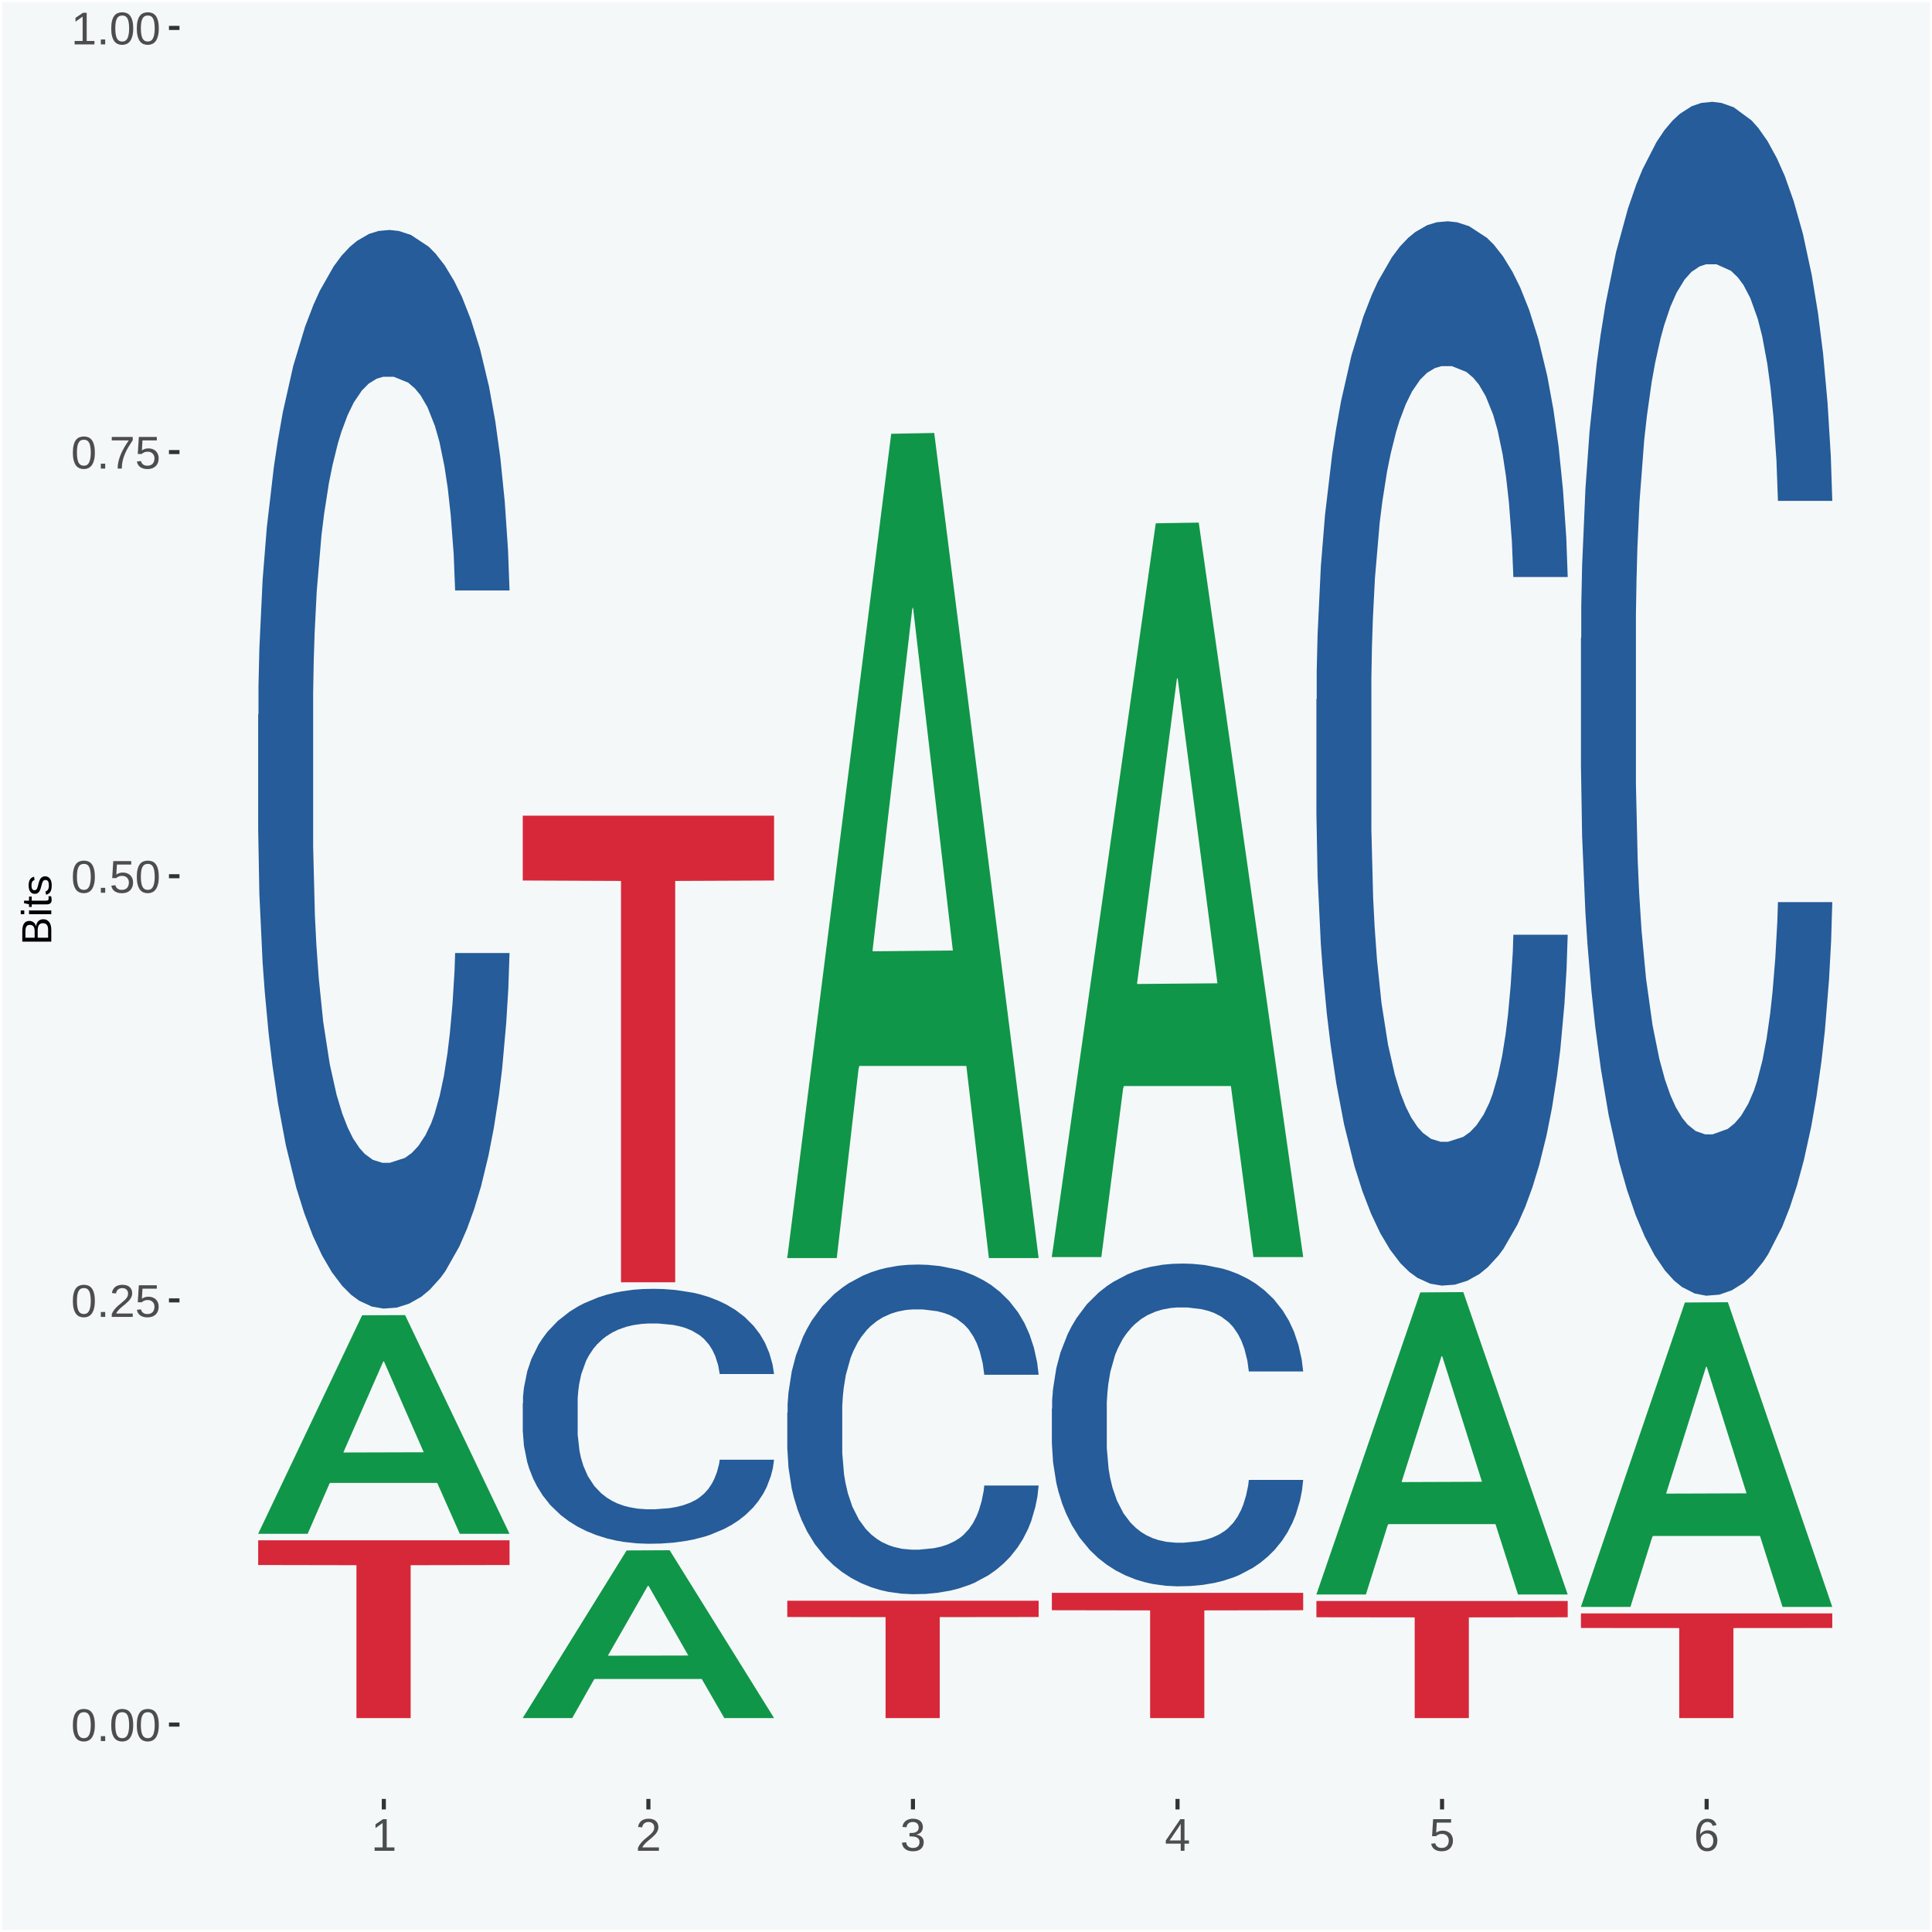
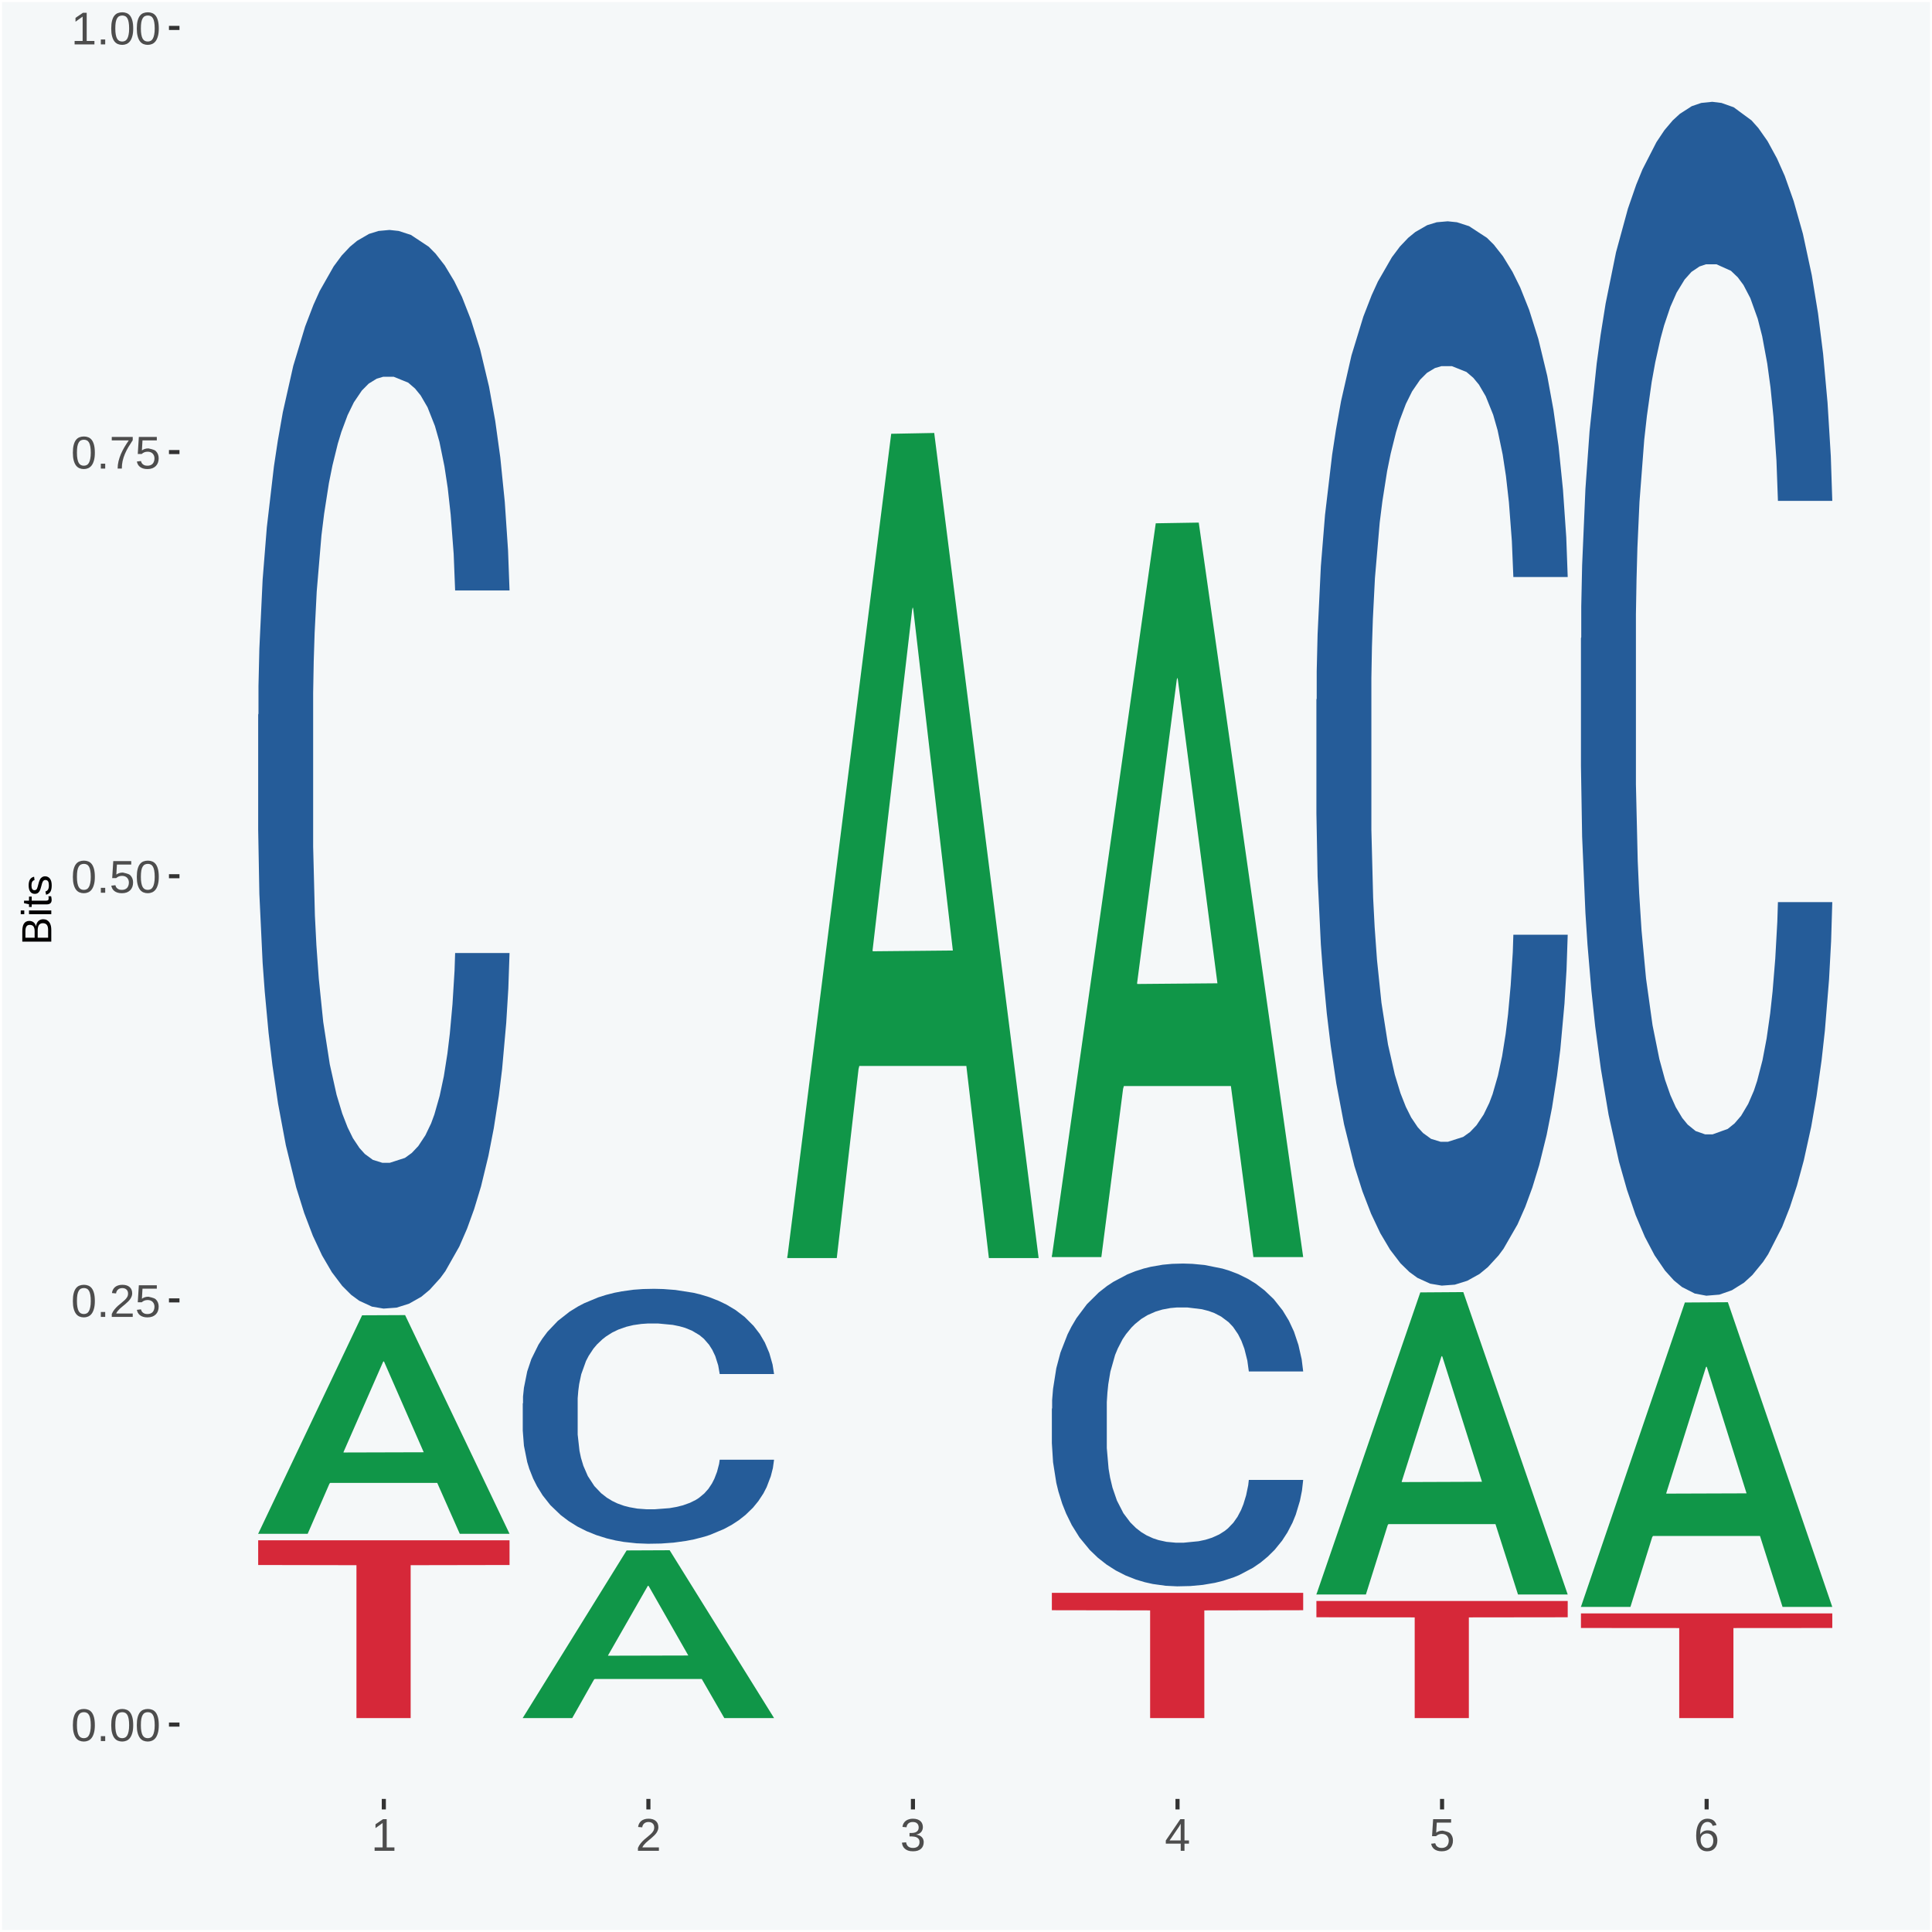
<svg xmlns="http://www.w3.org/2000/svg" xmlns:xlink="http://www.w3.org/1999/xlink" width="504pt" height="504pt" viewBox="0 0 504 504" version="1.1">
  <defs>
    <g>
      <symbol overflow="visible" id="glyph0-0">
        <path style="stroke:none;" d="M 0.406 0 L 0.406 -8 L 3.594 -8 L 3.594 0 Z M 0.797 -0.406 L 3.188 -0.406 L 3.188 -7.594 L 0.797 -7.594 Z M 0.797 -0.406 " />
      </symbol>
      <symbol overflow="visible" id="glyph0-1">
        <path style="stroke:none;" d="M 6.203 -4.125 C 6.203 -3.332 6.125 -2.664 5.969 -2.125 C 5.82 -1.582 5.617 -1.145 5.359 -0.812 C 5.098 -0.477 4.789 -0.238 4.438 -0.094 C 4.094 0.051 3.723 0.125 3.328 0.125 C 2.922 0.125 2.539 0.051 2.188 -0.094 C 1.844 -0.238 1.539 -0.477 1.281 -0.812 C 1.031 -1.145 0.832 -1.582 0.688 -2.125 C 0.539 -2.664 0.469 -3.332 0.469 -4.125 C 0.469 -4.957 0.539 -5.645 0.688 -6.188 C 0.832 -6.738 1.035 -7.176 1.297 -7.5 C 1.555 -7.82 1.859 -8.047 2.203 -8.172 C 2.555 -8.305 2.941 -8.375 3.359 -8.375 C 3.754 -8.375 4.125 -8.305 4.469 -8.172 C 4.812 -8.047 5.113 -7.82 5.375 -7.5 C 5.633 -7.176 5.836 -6.738 5.984 -6.188 C 6.129 -5.645 6.203 -4.957 6.203 -4.125 Z M 5.141 -4.125 C 5.141 -4.781 5.098 -5.328 5.016 -5.766 C 4.941 -6.203 4.828 -6.551 4.672 -6.812 C 4.516 -7.07 4.328 -7.254 4.109 -7.359 C 3.891 -7.473 3.641 -7.531 3.359 -7.531 C 3.055 -7.531 2.789 -7.473 2.562 -7.359 C 2.344 -7.254 2.156 -7.07 2 -6.812 C 1.844 -6.551 1.723 -6.203 1.641 -5.766 C 1.566 -5.328 1.531 -4.781 1.531 -4.125 C 1.531 -3.5 1.57 -2.969 1.656 -2.531 C 1.738 -2.094 1.852 -1.742 2 -1.484 C 2.156 -1.223 2.344 -1.035 2.562 -0.922 C 2.789 -0.805 3.047 -0.75 3.328 -0.75 C 3.609 -0.75 3.859 -0.805 4.078 -0.922 C 4.305 -1.035 4.492 -1.223 4.641 -1.484 C 4.797 -1.742 4.914 -2.094 5 -2.531 C 5.094 -2.969 5.141 -3.5 5.141 -4.125 Z M 5.141 -4.125 " />
      </symbol>
      <symbol overflow="visible" id="glyph0-2">
        <path style="stroke:none;" d="M 1.094 0 L 1.094 -1.281 L 2.234 -1.281 L 2.234 0 Z M 1.094 0 " />
      </symbol>
      <symbol overflow="visible" id="glyph0-3">
        <path style="stroke:none;" d="M 0.609 0 L 0.609 -0.75 C 0.805 -1.207 1.047 -1.609 1.328 -1.953 C 1.617 -2.305 1.922 -2.625 2.234 -2.906 C 2.555 -3.188 2.867 -3.445 3.172 -3.688 C 3.484 -3.938 3.766 -4.18 4.016 -4.422 C 4.266 -4.66 4.469 -4.91 4.625 -5.172 C 4.781 -5.441 4.859 -5.742 4.859 -6.078 C 4.859 -6.316 4.82 -6.523 4.75 -6.703 C 4.676 -6.879 4.57 -7.023 4.438 -7.141 C 4.312 -7.266 4.156 -7.359 3.969 -7.422 C 3.781 -7.484 3.578 -7.516 3.359 -7.516 C 3.141 -7.516 2.938 -7.484 2.75 -7.422 C 2.57 -7.367 2.41 -7.281 2.266 -7.156 C 2.117 -7.039 2 -6.895 1.906 -6.719 C 1.812 -6.551 1.754 -6.352 1.734 -6.125 L 0.656 -6.219 C 0.688 -6.508 0.766 -6.785 0.891 -7.047 C 1.023 -7.316 1.203 -7.551 1.422 -7.75 C 1.648 -7.945 1.922 -8.098 2.234 -8.203 C 2.555 -8.316 2.93 -8.375 3.359 -8.375 C 3.766 -8.375 4.125 -8.328 4.438 -8.234 C 4.758 -8.141 5.031 -7.992 5.25 -7.797 C 5.477 -7.609 5.648 -7.375 5.766 -7.094 C 5.879 -6.812 5.938 -6.488 5.938 -6.125 C 5.938 -5.844 5.883 -5.578 5.781 -5.328 C 5.688 -5.078 5.555 -4.836 5.391 -4.609 C 5.223 -4.379 5.031 -4.16 4.812 -3.953 C 4.594 -3.742 4.363 -3.535 4.125 -3.328 C 3.895 -3.129 3.656 -2.93 3.406 -2.734 C 3.164 -2.535 2.938 -2.336 2.719 -2.141 C 2.508 -1.941 2.32 -1.738 2.156 -1.531 C 1.988 -1.332 1.859 -1.117 1.766 -0.891 L 6.078 -0.891 L 6.078 0 Z M 0.609 0 " />
      </symbol>
      <symbol overflow="visible" id="glyph0-4">
-         <path style="stroke:none;" d="M 6.172 -2.688 C 6.172 -2.27 6.109 -1.891 5.984 -1.547 C 5.859 -1.203 5.672 -0.906 5.422 -0.656 C 5.18 -0.414 4.879 -0.223 4.516 -0.078 C 4.148 0.055 3.723 0.125 3.234 0.125 C 2.805 0.125 2.43 0.07 2.109 -0.031 C 1.785 -0.133 1.508 -0.273 1.281 -0.453 C 1.062 -0.629 0.883 -0.836 0.75 -1.078 C 0.625 -1.316 0.535 -1.57 0.484 -1.844 L 1.547 -1.969 C 1.586 -1.812 1.645 -1.66 1.719 -1.516 C 1.801 -1.367 1.91 -1.238 2.047 -1.125 C 2.18 -1.008 2.348 -0.914 2.547 -0.844 C 2.742 -0.781 2.984 -0.75 3.266 -0.75 C 3.535 -0.75 3.781 -0.789 4 -0.875 C 4.227 -0.957 4.422 -1.078 4.578 -1.234 C 4.734 -1.398 4.852 -1.602 4.938 -1.844 C 5.031 -2.082 5.078 -2.359 5.078 -2.672 C 5.078 -2.922 5.035 -3.148 4.953 -3.359 C 4.867 -3.578 4.75 -3.766 4.594 -3.922 C 4.445 -4.078 4.258 -4.195 4.031 -4.281 C 3.812 -4.363 3.562 -4.406 3.281 -4.406 C 3.113 -4.406 2.953 -4.391 2.797 -4.359 C 2.648 -4.328 2.516 -4.285 2.391 -4.234 C 2.266 -4.18 2.148 -4.117 2.047 -4.047 C 1.941 -3.973 1.844 -3.895 1.75 -3.812 L 0.719 -3.812 L 1 -8.25 L 5.688 -8.25 L 5.688 -7.359 L 1.953 -7.359 L 1.797 -4.734 C 1.984 -4.879 2.219 -5.004 2.5 -5.109 C 2.781 -5.211 3.113 -5.266 3.5 -5.266 C 3.914 -5.266 4.285 -5.203 4.609 -5.078 C 4.941 -4.953 5.223 -4.773 5.453 -4.547 C 5.68 -4.316 5.859 -4.047 5.984 -3.734 C 6.109 -3.422 6.172 -3.07 6.172 -2.688 Z M 6.172 -2.688 " />
+         <path style="stroke:none;" d="M 6.172 -2.688 C 6.172 -2.27 6.109 -1.891 5.984 -1.547 C 5.859 -1.203 5.672 -0.906 5.422 -0.656 C 5.18 -0.414 4.879 -0.223 4.516 -0.078 C 4.148 0.055 3.723 0.125 3.234 0.125 C 2.805 0.125 2.43 0.07 2.109 -0.031 C 1.785 -0.133 1.508 -0.273 1.281 -0.453 C 1.062 -0.629 0.883 -0.836 0.75 -1.078 C 0.625 -1.316 0.535 -1.57 0.484 -1.844 L 1.547 -1.969 C 1.586 -1.812 1.645 -1.66 1.719 -1.516 C 1.801 -1.367 1.91 -1.238 2.047 -1.125 C 2.18 -1.008 2.348 -0.914 2.547 -0.844 C 2.742 -0.781 2.984 -0.75 3.266 -0.75 C 3.535 -0.75 3.781 -0.789 4 -0.875 C 4.227 -0.957 4.422 -1.078 4.578 -1.234 C 4.734 -1.398 4.852 -1.602 4.938 -1.844 C 5.031 -2.082 5.078 -2.359 5.078 -2.672 C 5.078 -2.922 5.035 -3.148 4.953 -3.359 C 4.867 -3.578 4.75 -3.766 4.594 -3.922 C 4.445 -4.078 4.258 -4.195 4.031 -4.281 C 3.812 -4.363 3.562 -4.406 3.281 -4.406 C 3.113 -4.406 2.953 -4.391 2.797 -4.359 C 2.648 -4.328 2.516 -4.285 2.391 -4.234 C 2.266 -4.18 2.148 -4.117 2.047 -4.047 C 1.941 -3.973 1.844 -3.895 1.75 -3.812 L 0.719 -3.812 L 1 -8.25 L 5.688 -8.25 L 5.688 -7.359 L 1.953 -7.359 L 1.797 -4.734 C 1.984 -4.879 2.219 -5.004 2.5 -5.109 C 2.781 -5.211 3.113 -5.266 3.5 -5.266 C 4.941 -4.953 5.223 -4.773 5.453 -4.547 C 5.68 -4.316 5.859 -4.047 5.984 -3.734 C 6.109 -3.422 6.172 -3.07 6.172 -2.688 Z M 6.172 -2.688 " />
      </symbol>
      <symbol overflow="visible" id="glyph0-5">
        <path style="stroke:none;" d="M 6.078 -7.406 C 5.66 -6.77 5.273 -6.16 4.922 -5.578 C 4.578 -4.992 4.281 -4.406 4.031 -3.812 C 3.781 -3.219 3.582 -2.609 3.438 -1.984 C 3.301 -1.367 3.234 -0.707 3.234 0 L 2.141 0 C 2.141 -0.656 2.219 -1.301 2.375 -1.938 C 2.531 -2.57 2.738 -3.195 3 -3.812 C 3.27 -4.426 3.578 -5.023 3.922 -5.609 C 4.273 -6.203 4.648 -6.785 5.047 -7.359 L 0.609 -7.359 L 0.609 -8.25 L 6.078 -8.25 Z M 6.078 -7.406 " />
      </symbol>
      <symbol overflow="visible" id="glyph0-6">
        <path style="stroke:none;" d="M 0.922 0 L 0.922 -0.891 L 3.016 -0.891 L 3.016 -7.25 L 1.156 -5.922 L 1.156 -6.922 L 3.109 -8.25 L 4.078 -8.25 L 4.078 -0.891 L 6.094 -0.891 L 6.094 0 Z M 0.922 0 " />
      </symbol>
      <symbol overflow="visible" id="glyph0-7">
        <path style="stroke:none;" d="M 6.141 -2.281 C 6.141 -1.906 6.078 -1.566 5.953 -1.266 C 5.836 -0.973 5.66 -0.723 5.422 -0.516 C 5.18 -0.305 4.883 -0.145 4.531 -0.031 C 4.188 0.07 3.789 0.125 3.344 0.125 C 2.832 0.125 2.398 0.062 2.047 -0.062 C 1.703 -0.195 1.414 -0.367 1.188 -0.578 C 0.957 -0.785 0.785 -1.02 0.672 -1.281 C 0.566 -1.551 0.492 -1.832 0.453 -2.125 L 1.547 -2.219 C 1.578 -2 1.633 -1.801 1.719 -1.625 C 1.801 -1.445 1.914 -1.289 2.062 -1.156 C 2.207 -1.031 2.383 -0.93 2.594 -0.859 C 2.801 -0.785 3.051 -0.75 3.344 -0.75 C 3.875 -0.75 4.289 -0.879 4.594 -1.141 C 4.895 -1.41 5.047 -1.801 5.047 -2.312 C 5.047 -2.613 4.977 -2.859 4.844 -3.047 C 4.707 -3.234 4.539 -3.379 4.344 -3.484 C 4.145 -3.586 3.926 -3.656 3.688 -3.688 C 3.445 -3.727 3.227 -3.75 3.031 -3.75 L 2.438 -3.75 L 2.438 -4.656 L 3.016 -4.656 C 3.211 -4.656 3.414 -4.676 3.625 -4.719 C 3.844 -4.758 4.039 -4.832 4.219 -4.938 C 4.395 -5.051 4.539 -5.195 4.656 -5.375 C 4.77 -5.562 4.828 -5.797 4.828 -6.078 C 4.828 -6.523 4.695 -6.875 4.438 -7.125 C 4.188 -7.383 3.801 -7.516 3.281 -7.516 C 2.82 -7.516 2.445 -7.395 2.156 -7.156 C 1.875 -6.914 1.707 -6.578 1.656 -6.141 L 0.594 -6.234 C 0.633 -6.598 0.734 -6.91 0.891 -7.172 C 1.047 -7.441 1.242 -7.664 1.484 -7.844 C 1.734 -8.02 2.008 -8.148 2.312 -8.234 C 2.625 -8.328 2.953 -8.375 3.297 -8.375 C 3.754 -8.375 4.148 -8.316 4.484 -8.203 C 4.816 -8.086 5.086 -7.93 5.297 -7.734 C 5.516 -7.535 5.672 -7.301 5.766 -7.031 C 5.867 -6.77 5.922 -6.488 5.922 -6.188 C 5.922 -5.945 5.883 -5.723 5.812 -5.516 C 5.75 -5.305 5.645 -5.113 5.5 -4.938 C 5.363 -4.77 5.188 -4.625 4.969 -4.5 C 4.75 -4.383 4.488 -4.297 4.188 -4.234 L 4.188 -4.219 C 4.52 -4.176 4.805 -4.098 5.047 -3.984 C 5.297 -3.867 5.5 -3.723 5.656 -3.547 C 5.82 -3.379 5.941 -3.188 6.016 -2.969 C 6.098 -2.75 6.141 -2.52 6.141 -2.281 Z M 6.141 -2.281 " />
      </symbol>
      <symbol overflow="visible" id="glyph0-8">
        <path style="stroke:none;" d="M 5.156 -1.875 L 5.156 0 L 4.172 0 L 4.172 -1.875 L 0.281 -1.875 L 0.281 -2.688 L 4.062 -8.25 L 5.156 -8.25 L 5.156 -2.703 L 6.328 -2.703 L 6.328 -1.875 Z M 4.172 -7.062 C 4.16 -7.039 4.141 -7.004 4.109 -6.953 C 4.078 -6.898 4.039 -6.836 4 -6.766 C 3.957 -6.691 3.914 -6.617 3.875 -6.547 C 3.844 -6.473 3.812 -6.414 3.781 -6.375 L 1.656 -3.25 C 1.633 -3.219 1.602 -3.176 1.562 -3.125 C 1.531 -3.07 1.492 -3.02 1.453 -2.969 C 1.422 -2.914 1.383 -2.863 1.344 -2.812 C 1.301 -2.77 1.27 -2.734 1.25 -2.703 L 4.172 -2.703 Z M 4.172 -7.062 " />
      </symbol>
      <symbol overflow="visible" id="glyph0-9">
        <path style="stroke:none;" d="M 6.141 -2.703 C 6.141 -2.285 6.082 -1.906 5.969 -1.562 C 5.852 -1.219 5.68 -0.922 5.453 -0.672 C 5.234 -0.422 4.957 -0.223 4.625 -0.078 C 4.289 0.055 3.91 0.125 3.484 0.125 C 3.004 0.125 2.582 0.031 2.219 -0.156 C 1.863 -0.344 1.566 -0.609 1.328 -0.953 C 1.086 -1.297 0.906 -1.719 0.781 -2.219 C 0.664 -2.727 0.609 -3.301 0.609 -3.938 C 0.609 -4.676 0.676 -5.32 0.812 -5.875 C 0.945 -6.426 1.141 -6.883 1.391 -7.25 C 1.648 -7.625 1.961 -7.906 2.328 -8.094 C 2.691 -8.281 3.102 -8.375 3.562 -8.375 C 3.844 -8.375 4.102 -8.344 4.344 -8.281 C 4.594 -8.227 4.816 -8.133 5.016 -8 C 5.223 -7.875 5.398 -7.703 5.547 -7.484 C 5.703 -7.273 5.828 -7.016 5.922 -6.703 L 4.906 -6.516 C 4.801 -6.867 4.629 -7.125 4.391 -7.281 C 4.148 -7.445 3.867 -7.531 3.547 -7.531 C 3.266 -7.531 3.004 -7.457 2.766 -7.312 C 2.535 -7.176 2.336 -6.973 2.172 -6.703 C 2.004 -6.43 1.875 -6.086 1.781 -5.672 C 1.695 -5.266 1.656 -4.789 1.656 -4.25 C 1.852 -4.602 2.125 -4.875 2.469 -5.062 C 2.812 -5.25 3.207 -5.344 3.656 -5.344 C 4.031 -5.344 4.367 -5.281 4.672 -5.156 C 4.984 -5.031 5.25 -4.852 5.469 -4.625 C 5.688 -4.406 5.852 -4.129 5.969 -3.797 C 6.082 -3.473 6.141 -3.109 6.141 -2.703 Z M 5.078 -2.656 C 5.078 -2.938 5.039 -3.191 4.969 -3.422 C 4.895 -3.66 4.785 -3.859 4.641 -4.016 C 4.504 -4.18 4.332 -4.305 4.125 -4.391 C 3.926 -4.484 3.688 -4.531 3.406 -4.531 C 3.219 -4.531 3.023 -4.5 2.828 -4.438 C 2.629 -4.383 2.453 -4.289 2.297 -4.156 C 2.141 -4.031 2.008 -3.863 1.906 -3.656 C 1.812 -3.457 1.766 -3.207 1.766 -2.906 C 1.766 -2.602 1.801 -2.316 1.875 -2.047 C 1.957 -1.785 2.07 -1.555 2.219 -1.359 C 2.363 -1.172 2.539 -1.02 2.75 -0.906 C 2.957 -0.789 3.191 -0.734 3.453 -0.734 C 3.703 -0.734 3.926 -0.773 4.125 -0.859 C 4.332 -0.953 4.504 -1.082 4.641 -1.25 C 4.785 -1.414 4.895 -1.613 4.969 -1.844 C 5.039 -2.082 5.078 -2.352 5.078 -2.656 Z M 5.078 -2.656 " />
      </symbol>
      <symbol overflow="visible" id="glyph1-0">
        <path style="stroke:none;" d="M 0 -0.359 L -7.328 -0.359 L -7.328 -3.281 L 0 -3.281 Z M -0.359 -0.734 L -0.359 -2.922 L -6.969 -2.922 L -6.969 -0.734 Z M -0.359 -0.734 " />
      </symbol>
      <symbol overflow="visible" id="glyph1-1">
        <path style="stroke:none;" d="M -2.125 -6.75 C -1.75 -6.75 -1.426 -6.676 -1.156 -6.531 C -0.883 -6.383 -0.66 -6.18 -0.484 -5.922 C -0.316 -5.672 -0.191 -5.375 -0.109 -5.031 C -0.035 -4.695 0 -4.344 0 -3.969 L 0 -0.906 L -7.562 -0.906 L -7.562 -3.656 C -7.562 -4.07 -7.523 -4.441 -7.453 -4.766 C -7.391 -5.098 -7.281 -5.379 -7.125 -5.609 C -6.977 -5.836 -6.789 -6.008 -6.562 -6.125 C -6.332 -6.25 -6.055 -6.312 -5.734 -6.312 C -5.523 -6.312 -5.328 -6.281 -5.141 -6.219 C -4.953 -6.164 -4.781 -6.078 -4.625 -5.953 C -4.477 -5.836 -4.348 -5.688 -4.234 -5.5 C -4.129 -5.32 -4.047 -5.113 -3.984 -4.875 C -3.953 -5.176 -3.883 -5.441 -3.781 -5.672 C -3.676 -5.91 -3.539 -6.109 -3.375 -6.266 C -3.219 -6.43 -3.031 -6.551 -2.812 -6.625 C -2.602 -6.707 -2.375 -6.75 -2.125 -6.75 Z M -5.609 -5.281 C -6.016 -5.281 -6.305 -5.141 -6.484 -4.859 C -6.66 -4.586 -6.75 -4.188 -6.75 -3.656 L -6.75 -1.922 L -4.344 -1.922 L -4.344 -3.656 C -4.344 -3.957 -4.375 -4.211 -4.438 -4.422 C -4.5 -4.629 -4.582 -4.797 -4.688 -4.922 C -4.801 -5.047 -4.93 -5.133 -5.078 -5.188 C -5.234 -5.25 -5.41 -5.281 -5.609 -5.281 Z M -2.219 -5.719 C -2.457 -5.719 -2.66 -5.672 -2.828 -5.578 C -2.992 -5.492 -3.129 -5.367 -3.234 -5.203 C -3.348 -5.047 -3.426 -4.848 -3.469 -4.609 C -3.52 -4.379 -3.547 -4.125 -3.547 -3.844 L -3.547 -1.922 L -0.828 -1.922 L -0.828 -3.922 C -0.828 -4.18 -0.848 -4.422 -0.891 -4.641 C -0.93 -4.859 -1.004 -5.047 -1.109 -5.203 C -1.211 -5.367 -1.352 -5.492 -1.531 -5.578 C -1.719 -5.672 -1.945 -5.719 -2.219 -5.719 Z M -2.219 -5.719 " />
      </symbol>
      <symbol overflow="visible" id="glyph1-2">
        <path style="stroke:none;" d="M -7.047 -0.734 L -7.969 -0.734 L -7.969 -1.703 L -7.047 -1.703 Z M 0 -0.734 L -5.812 -0.734 L -5.812 -1.703 L 0 -1.703 Z M 0 -0.734 " />
      </symbol>
      <symbol overflow="visible" id="glyph1-3">
        <path style="stroke:none;" d="M -0.047 -2.969 C -0.004 -2.82 0.023 -2.672 0.047 -2.516 C 0.078 -2.367 0.094 -2.195 0.094 -2 C 0.094 -1.227 -0.348 -0.844 -1.234 -0.844 L -5.109 -0.844 L -5.109 -0.172 L -5.812 -0.172 L -5.812 -0.875 L -7.109 -1.156 L -7.109 -1.812 L -5.812 -1.812 L -5.812 -2.875 L -5.109 -2.875 L -5.109 -1.812 L -1.438 -1.812 C -1.156 -1.812 -0.957 -1.852 -0.844 -1.938 C -0.738 -2.031 -0.688 -2.191 -0.688 -2.422 C -0.688 -2.516 -0.691 -2.602 -0.703 -2.688 C -0.711 -2.77 -0.727 -2.863 -0.75 -2.969 Z M -0.047 -2.969 " />
      </symbol>
      <symbol overflow="visible" id="glyph1-4">
        <path style="stroke:none;" d="M -1.609 -5.109 C -1.336 -5.109 -1.094 -5.051 -0.875 -4.938 C -0.664 -4.832 -0.488 -4.68 -0.344 -4.484 C -0.195 -4.285 -0.082 -4.039 0 -3.75 C 0.07 -3.457 0.109 -3.125 0.109 -2.75 C 0.109 -2.406 0.082 -2.098 0.031 -1.828 C -0.02 -1.555 -0.102 -1.316 -0.219 -1.109 C -0.332 -0.91 -0.484 -0.742 -0.672 -0.609 C -0.859 -0.473 -1.086 -0.375 -1.359 -0.312 L -1.531 -1.156 C -1.219 -1.238 -0.988 -1.41 -0.844 -1.672 C -0.695 -1.93 -0.625 -2.289 -0.625 -2.75 C -0.625 -2.957 -0.641 -3.145 -0.672 -3.312 C -0.703 -3.488 -0.75 -3.641 -0.812 -3.766 C -0.883 -3.891 -0.977 -3.984 -1.094 -4.047 C -1.207 -4.117 -1.352 -4.156 -1.531 -4.156 C -1.707 -4.156 -1.848 -4.113 -1.953 -4.031 C -2.066 -3.957 -2.16 -3.844 -2.234 -3.688 C -2.316 -3.539 -2.383 -3.363 -2.438 -3.156 C -2.5 -2.945 -2.562 -2.719 -2.625 -2.469 C -2.688 -2.238 -2.754 -2.008 -2.828 -1.781 C -2.898 -1.551 -3 -1.344 -3.125 -1.156 C -3.25 -0.969 -3.398 -0.816 -3.578 -0.703 C -3.766 -0.586 -4 -0.531 -4.281 -0.531 C -4.812 -0.531 -5.211 -0.719 -5.484 -1.094 C -5.766 -1.477 -5.906 -2.031 -5.906 -2.75 C -5.906 -3.395 -5.789 -3.906 -5.562 -4.281 C -5.332 -4.656 -4.973 -4.895 -4.484 -5 L -4.375 -4.125 C -4.52 -4.094 -4.645 -4.035 -4.75 -3.953 C -4.852 -3.867 -4.938 -3.766 -5 -3.641 C -5.062 -3.516 -5.102 -3.375 -5.125 -3.219 C -5.156 -3.07 -5.172 -2.914 -5.172 -2.75 C -5.172 -2.312 -5.102 -1.988 -4.969 -1.781 C -4.844 -1.582 -4.645 -1.484 -4.375 -1.484 C -4.219 -1.484 -4.086 -1.52 -3.984 -1.594 C -3.879 -1.664 -3.789 -1.77 -3.719 -1.906 C -3.656 -2.051 -3.598 -2.219 -3.547 -2.406 C -3.492 -2.602 -3.438 -2.816 -3.375 -3.047 C -3.332 -3.203 -3.289 -3.359 -3.25 -3.516 C -3.207 -3.68 -3.156 -3.836 -3.094 -3.984 C -3.031 -4.141 -2.957 -4.285 -2.875 -4.422 C -2.789 -4.555 -2.688 -4.672 -2.562 -4.766 C -2.445 -4.867 -2.312 -4.953 -2.156 -5.016 C -2 -5.078 -1.816 -5.109 -1.609 -5.109 Z M -1.609 -5.109 " />
      </symbol>
    </g>
    <clipPath id="clip1">
      <path d="M 46.82 5.48 L 498.52 5.48 L 498.52 469.281 L 46.82 469.281 Z M 46.82 5.48 " />
    </clipPath>
  </defs>
  <g id="surface1">
    <rect x="0" y="0" width="504" height="504" style="fill:rgb(96.078%,97.255%,97.647%);fill-opacity:1;stroke:none;" />
    <path style="fill:none;stroke-width:1.07;stroke-linecap:round;stroke-linejoin:round;stroke:rgb(100%,100%,100%);stroke-opacity:1;stroke-miterlimit:10;" d="M 0 0 L 504 0 L 504 504 L 0 504 Z M 0 0 " transform="matrix(1,0,0,-1,0,504)" />
    <g clip-path="url(#clip1)" clip-rule="nonzero">
      <path style=" stroke:none;fill-rule:nonzero;fill:rgb(96.078%,97.255%,97.647%);fill-opacity:1;" d="M 46.82 469.281 L 498.52 469.281 L 498.52 5.48 L 46.82 5.48 Z M 46.82 469.281 " />
    </g>
    <path style=" stroke:none;fill-rule:nonzero;fill:rgb(6.274%,58.824%,28.235%);fill-opacity:1;" d="M 67.352 400.02 L 67.422 399.961 L 94.461 343.121 L 105.68 343.07 L 132.922 400.121 L 119.941 400.121 L 114.059 386.84 L 86.141 386.84 L 85.941 387.051 L 80.262 400.121 L 67.352 400.121 L 67.352 400.02 L 89.66 378.91 L 110.539 378.852 L 100.199 355.23 L 100.07 355.121 L 99.93 355.281 L 89.59 378.852 L 89.66 378.91 Z M 67.352 400.02 " />
    <path style=" stroke:none;fill-rule:nonzero;fill:rgb(14.51%,36.078%,60.001%);fill-opacity:1;" d="M 67.352 186.422 L 67.43 186.16 L 67.43 178.969 L 67.66 169.199 L 68.512 151.219 L 69.602 137.602 L 71.461 121.66 L 72.469 114.98 L 73.781 107.531 L 76.5 95.449 L 79.602 85.172 L 81.77 79.52 L 83.391 75.922 L 87.039 69.5 L 89.129 66.672 L 91.301 64.359 L 93.16 62.82 L 96.262 61.02 L 98.738 60.25 L 101.609 59.988 L 104.012 60.25 L 107.191 61.281 L 111.84 64.359 L 113.621 66.16 L 116.02 69.238 L 118.5 73.352 L 120.52 77.469 L 122.84 83.379 L 125.238 91.078 L 127.57 100.852 L 129.199 109.84 L 130.512 119.352 L 131.68 130.91 L 132.531 143.512 L 132.922 154.039 L 118.73 154.039 L 118.352 144.531 L 117.57 134.262 L 116.801 127.32 L 115.941 121.66 L 114.629 115.238 L 113.461 111.129 L 111.531 106.25 L 109.738 103.16 L 108.27 101.359 L 106.488 99.82 L 102.691 98.281 L 99.98 98.281 L 98.27 98.789 L 96.18 100.078 L 94.398 101.879 L 92.309 104.961 L 90.68 108.301 L 89.051 112.672 L 88.121 115.75 L 86.73 121.41 L 85.801 126.031 L 84.559 134 L 83.859 139.648 L 82.621 154.301 L 82.078 165.09 L 81.84 172.539 L 81.691 180.77 L 81.691 220.852 L 82.148 238.84 L 82.539 246.551 L 83.16 255.289 L 84.32 266.59 L 86.031 277.641 L 87.809 285.609 L 89.281 290.488 L 90.68 294.09 L 92.07 296.922 L 93.781 299.488 L 95.172 301.031 L 97.27 302.57 L 99.75 303.34 L 101.68 303.34 L 105.641 302.059 L 107.422 300.77 L 109.121 298.969 L 110.98 296.148 L 112.461 293.059 L 113.309 290.75 L 114.699 285.871 L 115.789 280.73 L 116.719 274.82 L 117.34 269.68 L 118.039 261.969 L 118.578 253.23 L 118.73 248.609 L 132.922 248.609 L 132.609 257.859 L 132.059 266.852 L 130.98 278.93 L 130.129 285.871 L 128.809 294.352 L 127.41 301.539 L 125.48 309.512 L 123.691 315.422 L 121.828 320.559 L 119.82 325.18 L 116.18 331.609 L 114.859 333.41 L 112.07 336.488 L 109.898 338.289 L 106.719 340.09 L 103.469 341.121 L 100.059 341.371 L 97.031 340.859 L 93.699 339.32 L 91.609 337.781 L 89.281 335.461 L 86.57 331.871 L 84.012 327.5 L 81.609 322.359 L 79.359 316.449 L 77.27 309.77 L 74.559 298.719 L 72.539 287.922 L 71.07 277.898 L 70.059 269.422 L 69.059 258.629 L 68.512 251.18 L 67.66 233.191 L 67.352 216.488 Z M 67.352 186.422 " />
    <path style=" stroke:none;fill-rule:nonzero;fill:rgb(83.922%,15.686%,22.353%);fill-opacity:1;" d="M 67.352 401.82 L 132.922 401.82 L 132.922 408.262 L 107.129 408.309 L 107.129 448.191 L 92.988 448.191 L 92.988 408.309 L 67.352 408.262 Z M 67.352 401.82 " />
    <path style=" stroke:none;fill-rule:nonzero;fill:rgb(6.274%,58.824%,28.235%);fill-opacity:1;" d="M 136.371 448.109 L 136.43 448.07 L 163.469 404.461 L 174.691 404.41 L 201.93 448.191 L 188.949 448.191 L 183.07 438 L 155.16 438 L 154.949 438.16 L 149.281 448.191 L 136.371 448.191 L 136.371 448.109 L 158.672 431.922 L 179.559 431.871 L 169.219 413.75 L 169.078 413.66 L 168.949 413.789 L 158.602 431.871 L 158.672 431.922 Z M 136.371 448.109 " />
    <path style=" stroke:none;fill-rule:nonzero;fill:rgb(14.51%,36.078%,60.001%);fill-opacity:1;" d="M 136.371 366.09 L 136.441 366.031 L 136.441 364.328 L 136.68 362.02 L 137.531 357.77 L 138.609 354.551 L 140.469 350.789 L 141.48 349.211 L 142.801 347.441 L 145.512 344.59 L 148.609 342.16 L 150.781 340.82 L 152.41 339.969 L 156.051 338.449 L 158.141 337.789 L 160.309 337.238 L 162.172 336.879 L 165.27 336.449 L 167.75 336.27 L 170.621 336.211 L 173.02 336.27 L 176.199 336.512 L 180.852 337.238 L 182.629 337.66 L 185.039 338.391 L 187.52 339.371 L 189.531 340.34 L 191.859 341.73 L 194.262 343.559 L 196.578 345.871 L 198.211 347.988 L 199.531 350.238 L 200.691 352.969 L 201.539 355.949 L 201.93 358.441 L 187.75 358.441 L 187.359 356.191 L 186.59 353.762 L 185.809 352.121 L 184.961 350.789 L 183.641 349.27 L 182.48 348.301 L 180.539 347.141 L 178.762 346.41 L 177.289 345.988 L 175.5 345.621 L 171.711 345.262 L 168.988 345.262 L 167.289 345.379 L 165.199 345.68 L 163.41 346.109 L 161.32 346.84 L 159.691 347.629 L 158.07 348.66 L 157.141 349.391 L 155.738 350.719 L 154.809 351.82 L 153.57 353.699 L 152.871 355.039 L 151.629 358.5 L 151.09 361.051 L 150.859 362.809 L 150.699 364.762 L 150.699 374.23 L 151.172 378.48 L 151.559 380.309 L 152.18 382.371 L 153.34 385.051 L 155.039 387.66 L 156.828 389.539 L 158.301 390.691 L 159.691 391.539 L 161.09 392.211 L 162.789 392.82 L 164.191 393.18 L 166.281 393.551 L 168.762 393.73 L 170.699 393.73 L 174.648 393.43 L 176.43 393.121 L 178.141 392.699 L 180 392.031 L 181.469 391.301 L 182.32 390.762 L 183.719 389.602 L 184.801 388.391 L 185.73 386.988 L 186.352 385.77 L 187.051 383.949 L 187.59 381.891 L 187.75 380.789 L 201.93 380.789 L 201.621 382.98 L 201.078 385.109 L 199.988 387.961 L 199.141 389.602 L 197.82 391.609 L 196.43 393.309 L 194.488 395.191 L 192.711 396.59 L 190.852 397.801 L 188.828 398.891 L 185.191 400.41 L 183.871 400.84 L 181.078 401.57 L 178.91 401.988 L 175.738 402.422 L 172.48 402.66 L 169.07 402.719 L 166.051 402.602 L 162.719 402.238 L 160.621 401.871 L 158.301 401.32 L 155.59 400.469 L 153.031 399.441 L 150.629 398.23 L 148.379 396.828 L 146.289 395.25 L 143.57 392.641 L 141.559 390.09 L 140.09 387.719 L 139.078 385.711 L 138.07 383.16 L 137.531 381.398 L 136.68 377.148 L 136.371 373.199 Z M 136.371 366.09 " />
-     <path style=" stroke:none;fill-rule:nonzero;fill:rgb(83.922%,15.686%,22.353%);fill-opacity:1;" d="M 136.371 212.781 L 201.93 212.781 L 201.93 229.699 L 176.141 229.809 L 176.141 334.512 L 162 334.512 L 162 229.809 L 136.371 229.699 Z M 136.371 212.781 " />
    <path style=" stroke:none;fill-rule:nonzero;fill:rgb(6.274%,58.824%,28.235%);fill-opacity:1;" d="M 205.379 327.789 L 205.449 327.578 L 232.488 113.16 L 243.711 112.949 L 270.949 328.191 L 257.969 328.191 L 252.09 278.07 L 224.172 278.07 L 223.969 278.879 L 218.289 328.191 L 205.379 328.191 L 205.379 327.789 L 227.691 248.16 L 248.57 247.961 L 238.23 158.828 L 238.102 158.43 L 237.961 159.031 L 227.621 247.961 L 227.691 248.16 Z M 205.379 327.789 " />
-     <path style=" stroke:none;fill-rule:nonzero;fill:rgb(14.51%,36.078%,60.001%);fill-opacity:1;" d="M 205.379 368.531 L 205.461 368.449 L 205.461 366.25 L 205.691 363.262 L 206.539 357.77 L 207.629 353.602 L 209.488 348.73 L 210.5 346.691 L 211.809 344.41 L 214.531 340.719 L 217.629 337.578 L 219.801 335.852 L 221.422 334.75 L 225.07 332.789 L 227.16 331.93 L 229.328 331.219 L 231.191 330.75 L 234.289 330.199 L 236.77 329.961 L 239.641 329.879 L 242.039 329.961 L 245.219 330.281 L 249.871 331.219 L 251.648 331.77 L 254.051 332.711 L 256.531 333.969 L 258.551 335.219 L 260.871 337.031 L 263.27 339.391 L 265.602 342.371 L 267.23 345.121 L 268.539 348.031 L 269.711 351.559 L 270.559 355.41 L 270.949 358.629 L 256.762 358.629 L 256.379 355.719 L 255.602 352.578 L 254.828 350.461 L 253.969 348.73 L 252.66 346.77 L 251.488 345.512 L 249.559 344.02 L 247.77 343.078 L 246.301 342.531 L 244.52 342.059 L 240.719 341.59 L 238.012 341.59 L 236.301 341.738 L 234.211 342.141 L 232.43 342.691 L 230.34 343.629 L 228.711 344.648 L 227.078 345.98 L 226.148 346.93 L 224.762 348.648 L 223.828 350.07 L 222.59 352.5 L 221.891 354.23 L 220.648 358.711 L 220.109 362.012 L 219.871 364.281 L 219.719 366.801 L 219.719 379.051 L 220.18 384.551 L 220.57 386.898 L 221.191 389.57 L 222.352 393.031 L 224.059 396.41 L 225.84 398.84 L 227.309 400.328 L 228.711 401.43 L 230.102 402.301 L 231.809 403.078 L 233.199 403.551 L 235.301 404.031 L 237.781 404.262 L 239.711 404.262 L 243.672 403.871 L 245.449 403.48 L 247.148 402.93 L 249.012 402.059 L 250.488 401.121 L 251.34 400.41 L 252.73 398.922 L 253.82 397.352 L 254.75 395.539 L 255.371 393.969 L 256.07 391.621 L 256.609 388.949 L 256.762 387.531 L 270.949 387.531 L 270.641 390.359 L 270.09 393.109 L 269.012 396.801 L 268.16 398.922 L 266.84 401.512 L 265.441 403.711 L 263.512 406.148 L 261.719 407.949 L 259.859 409.52 L 257.852 410.941 L 254.211 412.898 L 252.891 413.449 L 250.102 414.391 L 247.93 414.941 L 244.75 415.488 L 241.5 415.809 L 238.09 415.879 L 235.059 415.73 L 231.73 415.262 L 229.641 414.789 L 227.309 414.078 L 224.602 412.98 L 222.039 411.641 L 219.641 410.07 L 217.391 408.27 L 215.301 406.219 L 212.59 402.852 L 210.57 399.551 L 209.102 396.488 L 208.09 393.891 L 207.09 390.602 L 206.539 388.32 L 205.691 382.82 L 205.379 377.711 Z M 205.379 368.531 " />
-     <path style=" stroke:none;fill-rule:nonzero;fill:rgb(83.922%,15.686%,22.353%);fill-opacity:1;" d="M 205.379 417.578 L 270.949 417.578 L 270.949 421.828 L 245.148 421.859 L 245.148 448.191 L 231.02 448.191 L 231.02 421.859 L 205.379 421.828 Z M 205.379 417.578 " />
    <path style=" stroke:none;fill-rule:nonzero;fill:rgb(6.274%,58.824%,28.235%);fill-opacity:1;" d="M 274.398 327.57 L 274.461 327.391 L 301.5 136.512 L 312.719 136.328 L 339.961 327.93 L 326.98 327.93 L 321.102 283.309 L 293.191 283.309 L 292.98 284.031 L 287.309 327.93 L 274.398 327.93 L 274.398 327.57 L 296.699 256.691 L 317.59 256.512 L 307.25 177.172 L 307.109 176.809 L 306.98 177.352 L 296.629 256.512 L 296.699 256.691 Z M 274.398 327.57 " />
    <path style=" stroke:none;fill-rule:nonzero;fill:rgb(14.51%,36.078%,60.001%);fill-opacity:1;" d="M 274.398 367.461 L 274.469 367.379 L 274.469 365.23 L 274.711 362.301 L 275.559 356.922 L 276.641 352.84 L 278.5 348.078 L 279.512 346.078 L 280.828 343.852 L 283.539 340.23 L 286.641 337.16 L 288.809 335.461 L 290.441 334.391 L 294.078 332.461 L 296.172 331.621 L 298.34 330.93 L 300.199 330.469 L 303.301 329.93 L 305.781 329.699 L 308.648 329.621 L 311.051 329.699 L 314.23 330 L 318.879 330.93 L 320.66 331.469 L 323.07 332.391 L 325.551 333.621 L 327.559 334.852 L 329.879 336.621 L 332.289 338.922 L 334.609 341.852 L 336.238 344.539 L 337.559 347.379 L 338.719 350.852 L 339.57 354.609 L 339.961 357.77 L 325.781 357.77 L 325.391 354.922 L 324.621 351.852 L 323.84 349.77 L 322.988 348.078 L 321.672 346.148 L 320.512 344.922 L 318.57 343.461 L 316.789 342.539 L 315.32 342 L 313.531 341.539 L 309.738 341.078 L 307.02 341.078 L 305.32 341.23 L 303.23 341.621 L 301.441 342.16 L 299.352 343.078 L 297.719 344.078 L 296.102 345.391 L 295.172 346.309 L 293.77 348 L 292.84 349.379 L 291.602 351.77 L 290.898 353.461 L 289.66 357.84 L 289.121 361.07 L 288.891 363.301 L 288.73 365.77 L 288.73 377.762 L 289.199 383.148 L 289.59 385.449 L 290.211 388.07 L 291.371 391.449 L 293.07 394.762 L 294.859 397.141 L 296.328 398.602 L 297.719 399.68 L 299.121 400.531 L 300.82 401.301 L 302.219 401.762 L 304.309 402.219 L 306.789 402.449 L 308.73 402.449 L 312.68 402.059 L 314.461 401.68 L 316.172 401.141 L 318.031 400.301 L 319.5 399.371 L 320.352 398.68 L 321.75 397.219 L 322.828 395.68 L 323.762 393.91 L 324.379 392.371 L 325.078 390.07 L 325.621 387.449 L 325.781 386.07 L 339.961 386.07 L 339.648 388.84 L 339.109 391.531 L 338.02 395.141 L 337.172 397.219 L 335.852 399.762 L 334.461 401.91 L 332.52 404.301 L 330.738 406.059 L 328.879 407.602 L 326.859 408.988 L 323.219 410.91 L 321.898 411.449 L 319.109 412.371 L 316.941 412.91 L 313.77 413.449 L 310.512 413.75 L 307.102 413.828 L 304.078 413.68 L 300.75 413.219 L 298.648 412.75 L 296.328 412.059 L 293.621 410.988 L 291.059 409.68 L 288.66 408.141 L 286.41 406.371 L 284.32 404.371 L 281.602 401.07 L 279.59 397.84 L 278.121 394.84 L 277.109 392.301 L 276.102 389.07 L 275.559 386.84 L 274.711 381.449 L 274.398 376.461 Z M 274.398 367.461 " />
    <path style=" stroke:none;fill-rule:nonzero;fill:rgb(83.922%,15.686%,22.353%);fill-opacity:1;" d="M 274.398 415.52 L 339.961 415.52 L 339.961 420.059 L 314.172 420.102 L 314.172 448.191 L 300.031 448.191 L 300.031 420.102 L 274.398 420.059 Z M 274.398 415.52 " />
    <path style=" stroke:none;fill-rule:nonzero;fill:rgb(6.274%,58.824%,28.235%);fill-opacity:1;" d="M 343.41 415.809 L 343.48 415.738 L 370.512 337.148 L 381.73 337.07 L 408.969 415.961 L 396 415.961 L 390.121 397.59 L 362.199 397.59 L 362 397.891 L 356.32 415.961 L 343.41 415.961 L 343.41 415.809 L 365.719 386.629 L 386.602 386.551 L 376.262 353.891 L 376.121 353.738 L 375.988 353.961 L 365.648 386.551 L 365.719 386.629 Z M 343.41 415.809 " />
    <path style=" stroke:none;fill-rule:nonzero;fill:rgb(14.51%,36.078%,60.001%);fill-opacity:1;" d="M 343.41 182.48 L 343.488 182.23 L 343.488 175.129 L 343.719 165.488 L 344.57 147.738 L 345.66 134.309 L 347.52 118.578 L 348.531 111.988 L 349.84 104.641 L 352.559 92.719 L 355.66 82.578 L 357.828 77 L 359.449 73.449 L 363.102 67.109 L 365.191 64.32 L 367.359 62.039 L 369.219 60.52 L 372.32 58.738 L 374.801 57.98 L 377.66 57.73 L 380.07 57.98 L 383.238 59 L 387.891 62.039 L 389.68 63.809 L 392.078 66.859 L 394.559 70.91 L 396.57 74.969 L 398.898 80.801 L 401.301 88.41 L 403.629 98.051 L 405.25 106.922 L 406.57 116.301 L 407.73 127.711 L 408.59 140.141 L 408.969 150.531 L 394.789 150.531 L 394.398 141.148 L 393.629 131.012 L 392.852 124.16 L 392 118.578 L 390.68 112.25 L 389.52 108.191 L 387.578 103.371 L 385.801 100.328 L 384.328 98.551 L 382.551 97.031 L 378.75 95.512 L 376.039 95.512 L 374.328 96.02 L 372.238 97.281 L 370.461 99.059 L 368.371 102.102 L 366.738 105.398 L 365.109 109.711 L 364.18 112.75 L 362.789 118.328 L 361.859 122.891 L 360.621 130.762 L 359.922 136.328 L 358.68 150.789 L 358.141 161.441 L 357.898 168.789 L 357.75 176.898 L 357.75 216.461 L 358.211 234.211 L 358.602 241.82 L 359.219 250.441 L 360.379 261.59 L 362.09 272.5 L 363.871 280.359 L 365.34 285.18 L 366.738 288.73 L 368.129 291.512 L 369.84 294.051 L 371.23 295.57 L 373.32 297.09 L 375.801 297.852 L 377.738 297.852 L 381.691 296.59 L 383.48 295.32 L 385.18 293.539 L 387.039 290.75 L 388.512 287.711 L 389.371 285.43 L 390.762 280.609 L 391.852 275.539 L 392.781 269.711 L 393.398 264.641 L 394.09 257.031 L 394.641 248.41 L 394.789 243.84 L 408.969 243.84 L 408.66 252.969 L 408.121 261.852 L 407.039 273.77 L 406.18 280.609 L 404.871 288.98 L 403.469 296.078 L 401.531 303.941 L 399.75 309.77 L 397.891 314.84 L 395.879 319.41 L 392.23 325.75 L 390.922 327.52 L 388.129 330.559 L 385.961 332.34 L 382.781 334.109 L 379.52 335.129 L 376.109 335.379 L 373.09 334.871 L 369.762 333.352 L 367.672 331.828 L 365.34 329.551 L 362.629 326 L 360.07 321.691 L 357.672 316.621 L 355.422 310.789 L 353.328 304.191 L 350.621 293.289 L 348.602 282.641 L 347.129 272.75 L 346.121 264.379 L 345.121 253.73 L 344.57 246.379 L 343.719 228.629 L 343.41 212.148 Z M 343.41 182.48 " />
    <path style=" stroke:none;fill-rule:nonzero;fill:rgb(83.922%,15.686%,22.353%);fill-opacity:1;" d="M 343.41 417.648 L 408.969 417.648 L 408.969 421.898 L 383.18 421.93 L 383.18 448.191 L 369.051 448.191 L 369.051 421.93 L 343.41 421.898 Z M 343.41 417.648 " />
    <path style=" stroke:none;fill-rule:nonzero;fill:rgb(6.274%,58.824%,28.235%);fill-opacity:1;" d="M 412.422 419.051 L 412.488 418.969 L 439.531 339.781 L 450.75 339.711 L 477.988 419.199 L 465.012 419.199 L 459.129 400.691 L 431.219 400.691 L 431.012 400.988 L 425.328 419.199 L 412.422 419.199 L 412.422 419.051 L 434.73 389.641 L 455.621 389.57 L 445.27 356.648 L 445.141 356.5 L 445 356.719 L 434.66 389.57 L 434.73 389.641 Z M 412.422 419.051 " />
    <path style=" stroke:none;fill-rule:nonzero;fill:rgb(14.51%,36.078%,60.001%);fill-opacity:1;" d="M 412.422 166.5 L 412.5 166.219 L 412.5 158.25 L 412.73 147.441 L 413.59 127.531 L 414.672 112.461 L 416.531 94.82 L 417.539 87.43 L 418.859 79.18 L 421.57 65.809 L 424.672 54.441 L 426.84 48.18 L 428.469 44.199 L 432.109 37.09 L 434.199 33.961 L 436.371 31.398 L 438.23 29.691 L 441.328 27.699 L 443.809 26.852 L 446.68 26.559 L 449.078 26.852 L 452.262 27.98 L 456.91 31.398 L 458.691 33.391 L 461.09 36.801 L 463.57 41.352 L 465.59 45.898 L 467.91 52.441 L 470.32 60.98 L 472.641 71.789 L 474.27 81.738 L 475.59 92.262 L 476.75 105.059 L 477.602 119 L 477.988 130.66 L 463.809 130.66 L 463.422 120.141 L 462.641 108.762 L 461.871 101.078 L 461.02 94.82 L 459.699 87.711 L 458.539 83.16 L 456.602 77.762 L 454.82 74.352 L 453.34 72.352 L 451.559 70.648 L 447.762 68.941 L 445.051 68.941 L 443.352 69.512 L 441.25 70.93 L 439.469 72.922 L 437.379 76.34 L 435.75 80.031 L 434.121 84.871 L 433.191 88.281 L 431.801 94.539 L 430.871 99.66 L 429.629 108.48 L 428.93 114.73 L 427.691 130.949 L 427.148 142.891 L 426.922 151.141 L 426.762 160.238 L 426.762 204.609 L 427.23 224.531 L 427.609 233.059 L 428.23 242.73 L 429.398 255.238 L 431.102 267.469 L 432.879 276.289 L 434.359 281.699 L 435.75 285.68 L 437.148 288.809 L 438.852 291.648 L 440.25 293.359 L 442.34 295.059 L 444.82 295.922 L 446.762 295.922 L 450.711 294.5 L 452.488 293.07 L 454.199 291.078 L 456.059 287.949 L 457.531 284.539 L 458.379 281.98 L 459.781 276.578 L 460.859 270.891 L 461.789 264.352 L 462.41 258.66 L 463.109 250.121 L 463.648 240.449 L 463.809 235.328 L 477.988 235.328 L 477.68 245.57 L 477.141 255.531 L 476.051 268.898 L 475.199 276.578 L 473.879 285.961 L 472.488 293.93 L 470.551 302.738 L 468.77 309.289 L 466.91 314.969 L 464.891 320.09 L 461.25 327.199 L 459.93 329.199 L 457.141 332.609 L 454.969 334.602 L 451.789 336.59 L 448.539 337.73 L 445.129 338.012 L 442.109 337.441 L 438.77 335.738 L 436.68 334.031 L 434.359 331.469 L 431.641 327.488 L 429.09 322.648 L 426.68 316.969 L 424.441 310.422 L 422.34 303.031 L 419.629 290.801 L 417.621 278.852 L 416.141 267.762 L 415.141 258.371 L 414.129 246.43 L 413.59 238.18 L 412.73 218.27 L 412.422 199.781 Z M 412.422 166.5 " />
    <path style=" stroke:none;fill-rule:nonzero;fill:rgb(83.922%,15.686%,22.353%);fill-opacity:1;" d="M 412.422 420.891 L 477.988 420.891 L 477.988 424.691 L 452.199 424.711 L 452.199 448.191 L 438.059 448.191 L 438.059 424.711 L 412.422 424.691 Z M 412.422 420.891 " />
    <g style="fill:rgb(30.196%,30.196%,30.196%);fill-opacity:1;">
      <use xlink:href="#glyph0-1" x="18.54" y="454.19" />
      <use xlink:href="#glyph0-2" x="25.212" y="454.19" />
      <use xlink:href="#glyph0-1" x="28.548" y="454.19" />
      <use xlink:href="#glyph0-1" x="35.22" y="454.19" />
    </g>
    <g style="fill:rgb(30.196%,30.196%,30.196%);fill-opacity:1;">
      <use xlink:href="#glyph0-1" x="18.54" y="343.54" />
      <use xlink:href="#glyph0-2" x="25.212" y="343.54" />
      <use xlink:href="#glyph0-3" x="28.548" y="343.54" />
      <use xlink:href="#glyph0-4" x="35.22" y="343.54" />
    </g>
    <g style="fill:rgb(30.196%,30.196%,30.196%);fill-opacity:1;">
      <use xlink:href="#glyph0-1" x="18.54" y="232.89" />
      <use xlink:href="#glyph0-2" x="25.212" y="232.89" />
      <use xlink:href="#glyph0-4" x="28.548" y="232.89" />
      <use xlink:href="#glyph0-1" x="35.22" y="232.89" />
    </g>
    <g style="fill:rgb(30.196%,30.196%,30.196%);fill-opacity:1;">
      <use xlink:href="#glyph0-1" x="18.54" y="122.24" />
      <use xlink:href="#glyph0-2" x="25.212" y="122.24" />
      <use xlink:href="#glyph0-5" x="28.548" y="122.24" />
      <use xlink:href="#glyph0-4" x="35.22" y="122.24" />
    </g>
    <g style="fill:rgb(30.196%,30.196%,30.196%);fill-opacity:1;">
      <use xlink:href="#glyph0-6" x="18.54" y="11.58" />
      <use xlink:href="#glyph0-2" x="25.212" y="11.58" />
      <use xlink:href="#glyph0-1" x="28.548" y="11.58" />
      <use xlink:href="#glyph0-1" x="35.22" y="11.58" />
    </g>
    <path style="fill:none;stroke-width:1.07;stroke-linecap:butt;stroke-linejoin:round;stroke:rgb(20%,20%,20%);stroke-opacity:1;stroke-miterlimit:10;" d="M 44.078 54.109 L 46.82 54.109 " transform="matrix(1,0,0,-1,0,504)" />
    <path style="fill:none;stroke-width:1.07;stroke-linecap:butt;stroke-linejoin:round;stroke:rgb(20%,20%,20%);stroke-opacity:1;stroke-miterlimit:10;" d="M 44.078 164.77 L 46.82 164.77 " transform="matrix(1,0,0,-1,0,504)" />
    <path style="fill:none;stroke-width:1.07;stroke-linecap:butt;stroke-linejoin:round;stroke:rgb(20%,20%,20%);stroke-opacity:1;stroke-miterlimit:10;" d="M 44.078 275.422 L 46.82 275.422 " transform="matrix(1,0,0,-1,0,504)" />
    <path style="fill:none;stroke-width:1.07;stroke-linecap:butt;stroke-linejoin:round;stroke:rgb(20%,20%,20%);stroke-opacity:1;stroke-miterlimit:10;" d="M 44.078 386.07 L 46.82 386.07 " transform="matrix(1,0,0,-1,0,504)" />
    <path style="fill:none;stroke-width:1.07;stroke-linecap:butt;stroke-linejoin:round;stroke:rgb(20%,20%,20%);stroke-opacity:1;stroke-miterlimit:10;" d="M 44.078 496.719 L 46.82 496.719 " transform="matrix(1,0,0,-1,0,504)" />
    <path style="fill:none;stroke-width:1.07;stroke-linecap:butt;stroke-linejoin:round;stroke:rgb(20%,20%,20%);stroke-opacity:1;stroke-miterlimit:10;" d="M 100.129 31.98 L 100.129 34.719 " transform="matrix(1,0,0,-1,0,504)" />
    <path style="fill:none;stroke-width:1.07;stroke-linecap:butt;stroke-linejoin:round;stroke:rgb(20%,20%,20%);stroke-opacity:1;stroke-miterlimit:10;" d="M 169.148 31.98 L 169.148 34.719 " transform="matrix(1,0,0,-1,0,504)" />
    <path style="fill:none;stroke-width:1.07;stroke-linecap:butt;stroke-linejoin:round;stroke:rgb(20%,20%,20%);stroke-opacity:1;stroke-miterlimit:10;" d="M 238.16 31.98 L 238.16 34.719 " transform="matrix(1,0,0,-1,0,504)" />
    <path style="fill:none;stroke-width:1.07;stroke-linecap:butt;stroke-linejoin:round;stroke:rgb(20%,20%,20%);stroke-opacity:1;stroke-miterlimit:10;" d="M 307.18 31.98 L 307.18 34.719 " transform="matrix(1,0,0,-1,0,504)" />
    <path style="fill:none;stroke-width:1.07;stroke-linecap:butt;stroke-linejoin:round;stroke:rgb(20%,20%,20%);stroke-opacity:1;stroke-miterlimit:10;" d="M 376.191 31.98 L 376.191 34.719 " transform="matrix(1,0,0,-1,0,504)" />
    <path style="fill:none;stroke-width:1.07;stroke-linecap:butt;stroke-linejoin:round;stroke:rgb(20%,20%,20%);stroke-opacity:1;stroke-miterlimit:10;" d="M 445.211 31.98 L 445.211 34.719 " transform="matrix(1,0,0,-1,0,504)" />
    <g style="fill:rgb(30.196%,30.196%,30.196%);fill-opacity:1;">
      <use xlink:href="#glyph0-6" x="96.8" y="482.82" />
    </g>
    <g style="fill:rgb(30.196%,30.196%,30.196%);fill-opacity:1;">
      <use xlink:href="#glyph0-3" x="165.81" y="482.82" />
    </g>
    <g style="fill:rgb(30.196%,30.196%,30.196%);fill-opacity:1;">
      <use xlink:href="#glyph0-7" x="234.83" y="482.82" />
    </g>
    <g style="fill:rgb(30.196%,30.196%,30.196%);fill-opacity:1;">
      <use xlink:href="#glyph0-8" x="303.84" y="482.82" />
    </g>
    <g style="fill:rgb(30.196%,30.196%,30.196%);fill-opacity:1;">
      <use xlink:href="#glyph0-4" x="372.86" y="482.82" />
    </g>
    <g style="fill:rgb(30.196%,30.196%,30.196%);fill-opacity:1;">
      <use xlink:href="#glyph0-9" x="441.87" y="482.82" />
    </g>
    <g style="fill:rgb(0%,0%,0%);fill-opacity:1;">
      <use xlink:href="#glyph1-1" x="13.38" y="246.55" />
      <use xlink:href="#glyph1-2" x="13.38" y="239.213" />
      <use xlink:href="#glyph1-3" x="13.38" y="236.771" />
      <use xlink:href="#glyph1-4" x="13.38" y="233.713" />
    </g>
  </g>
</svg>